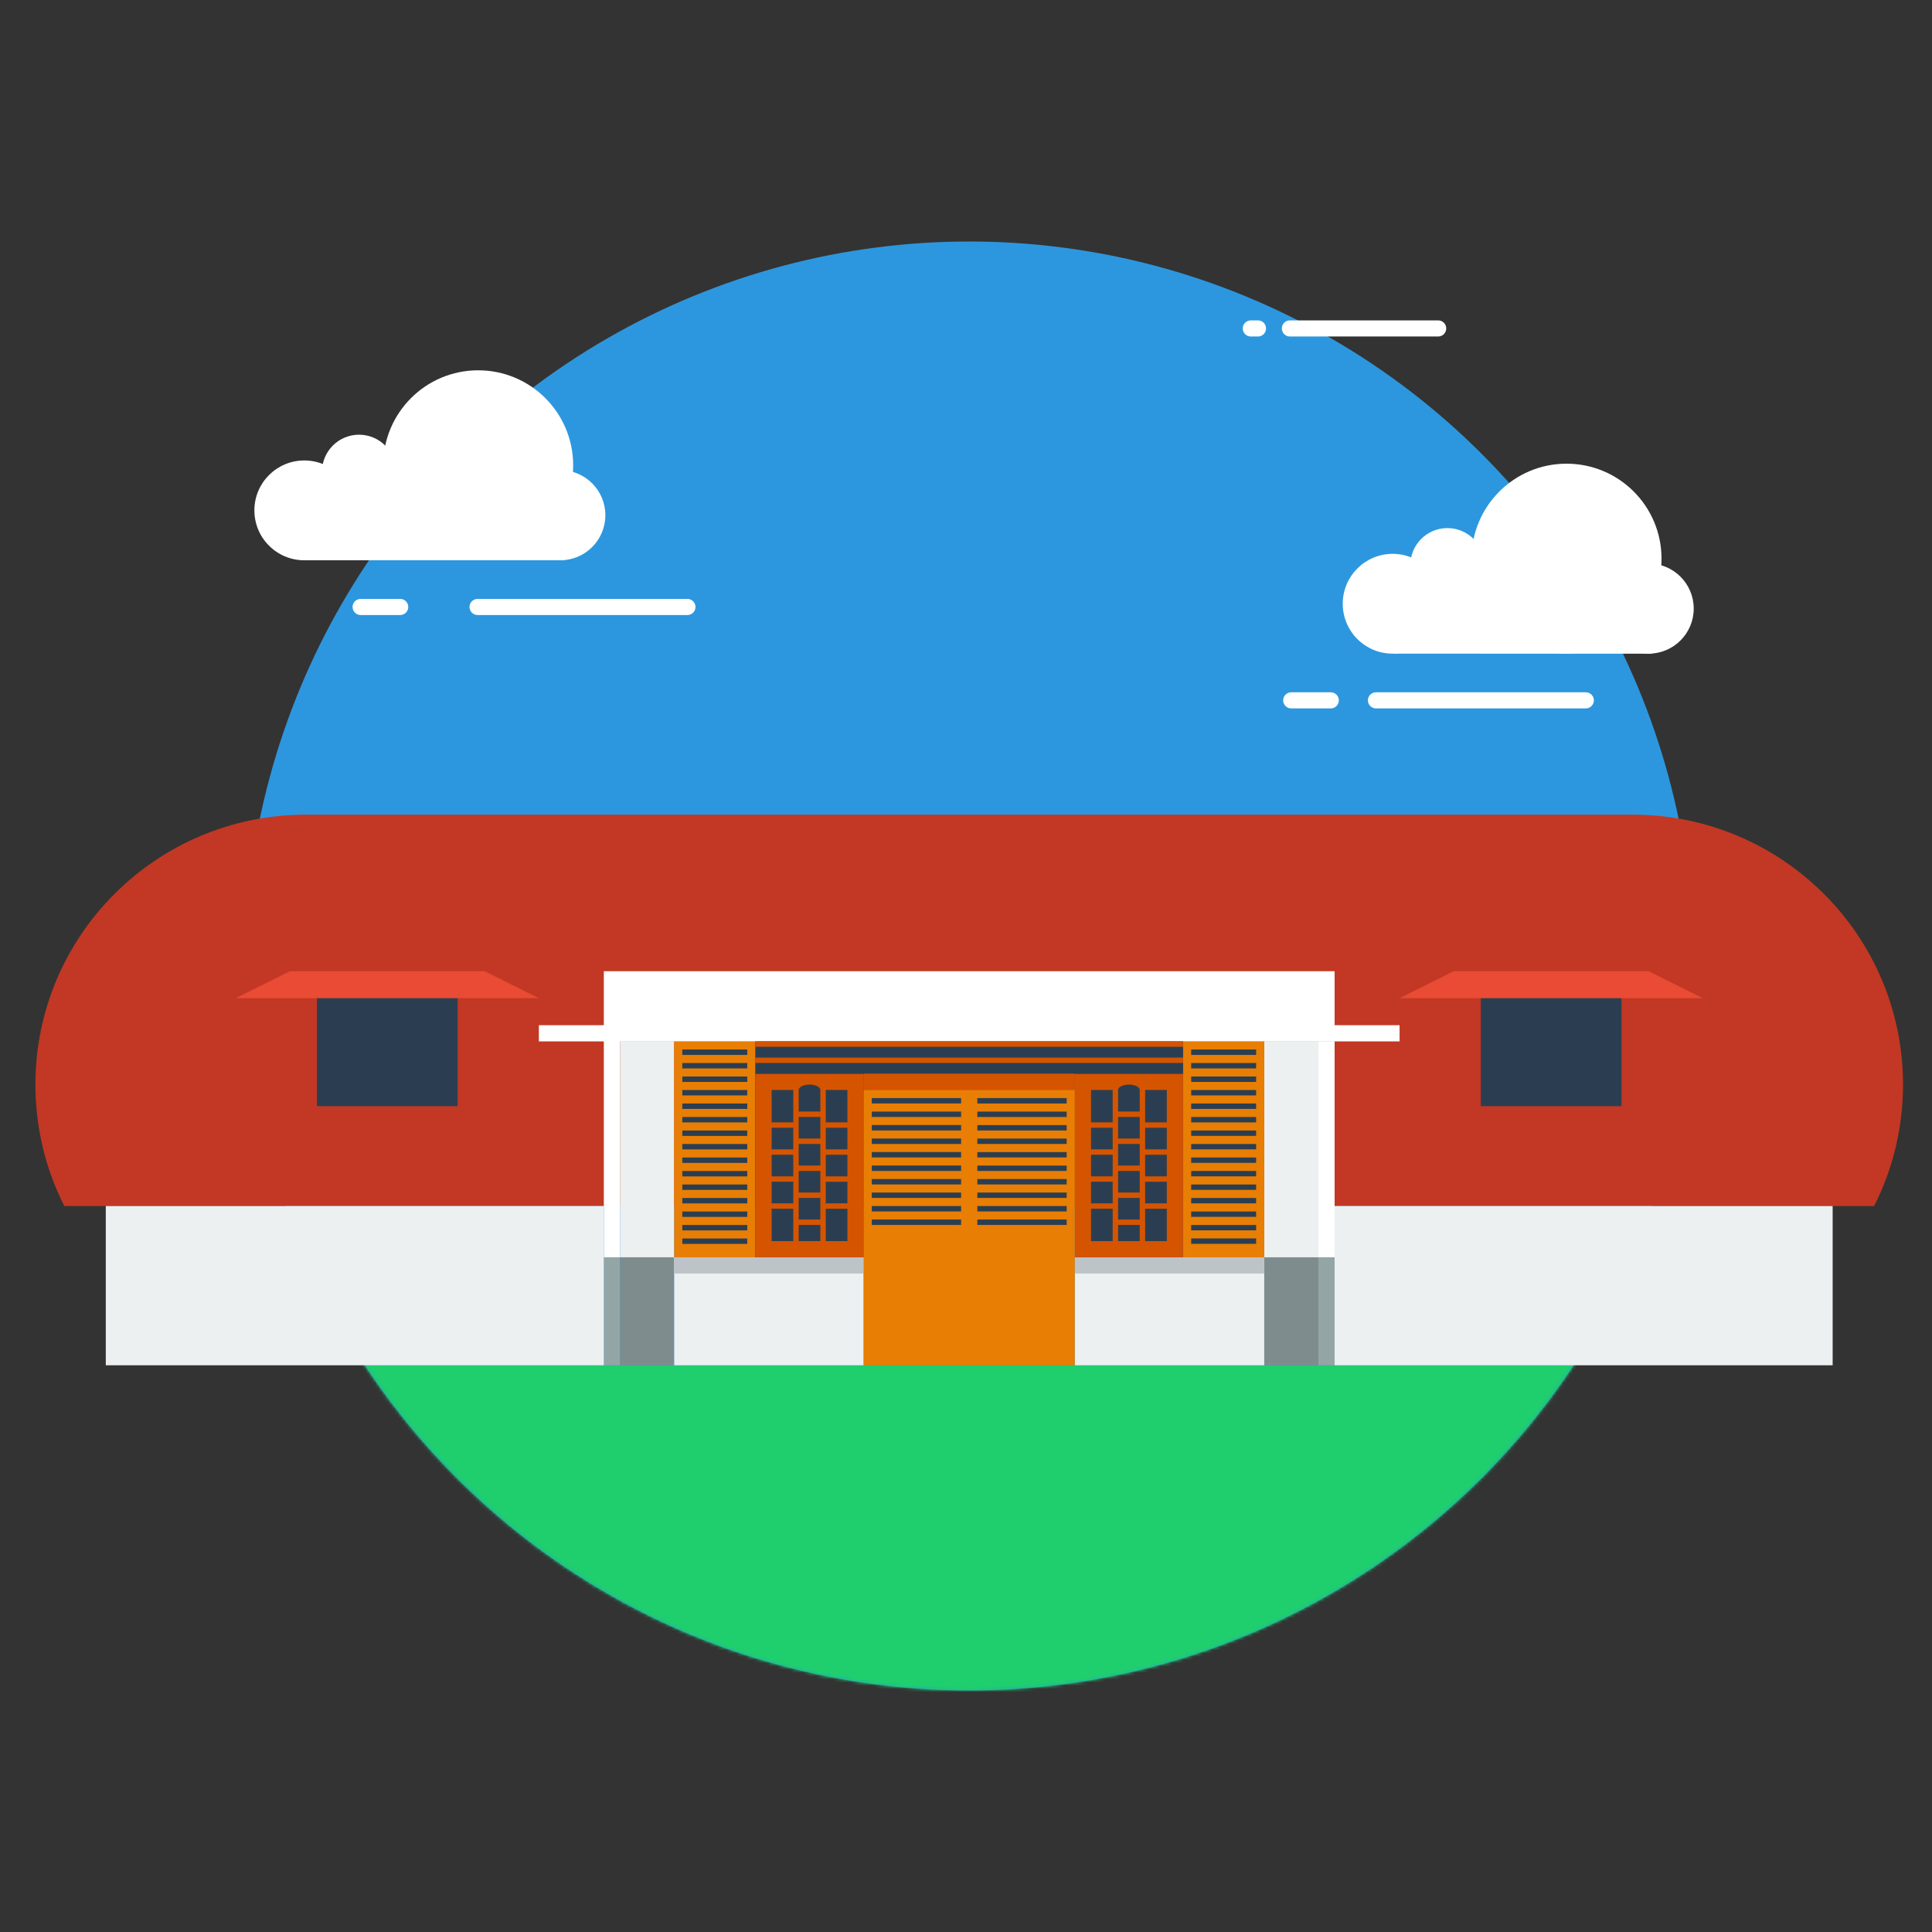
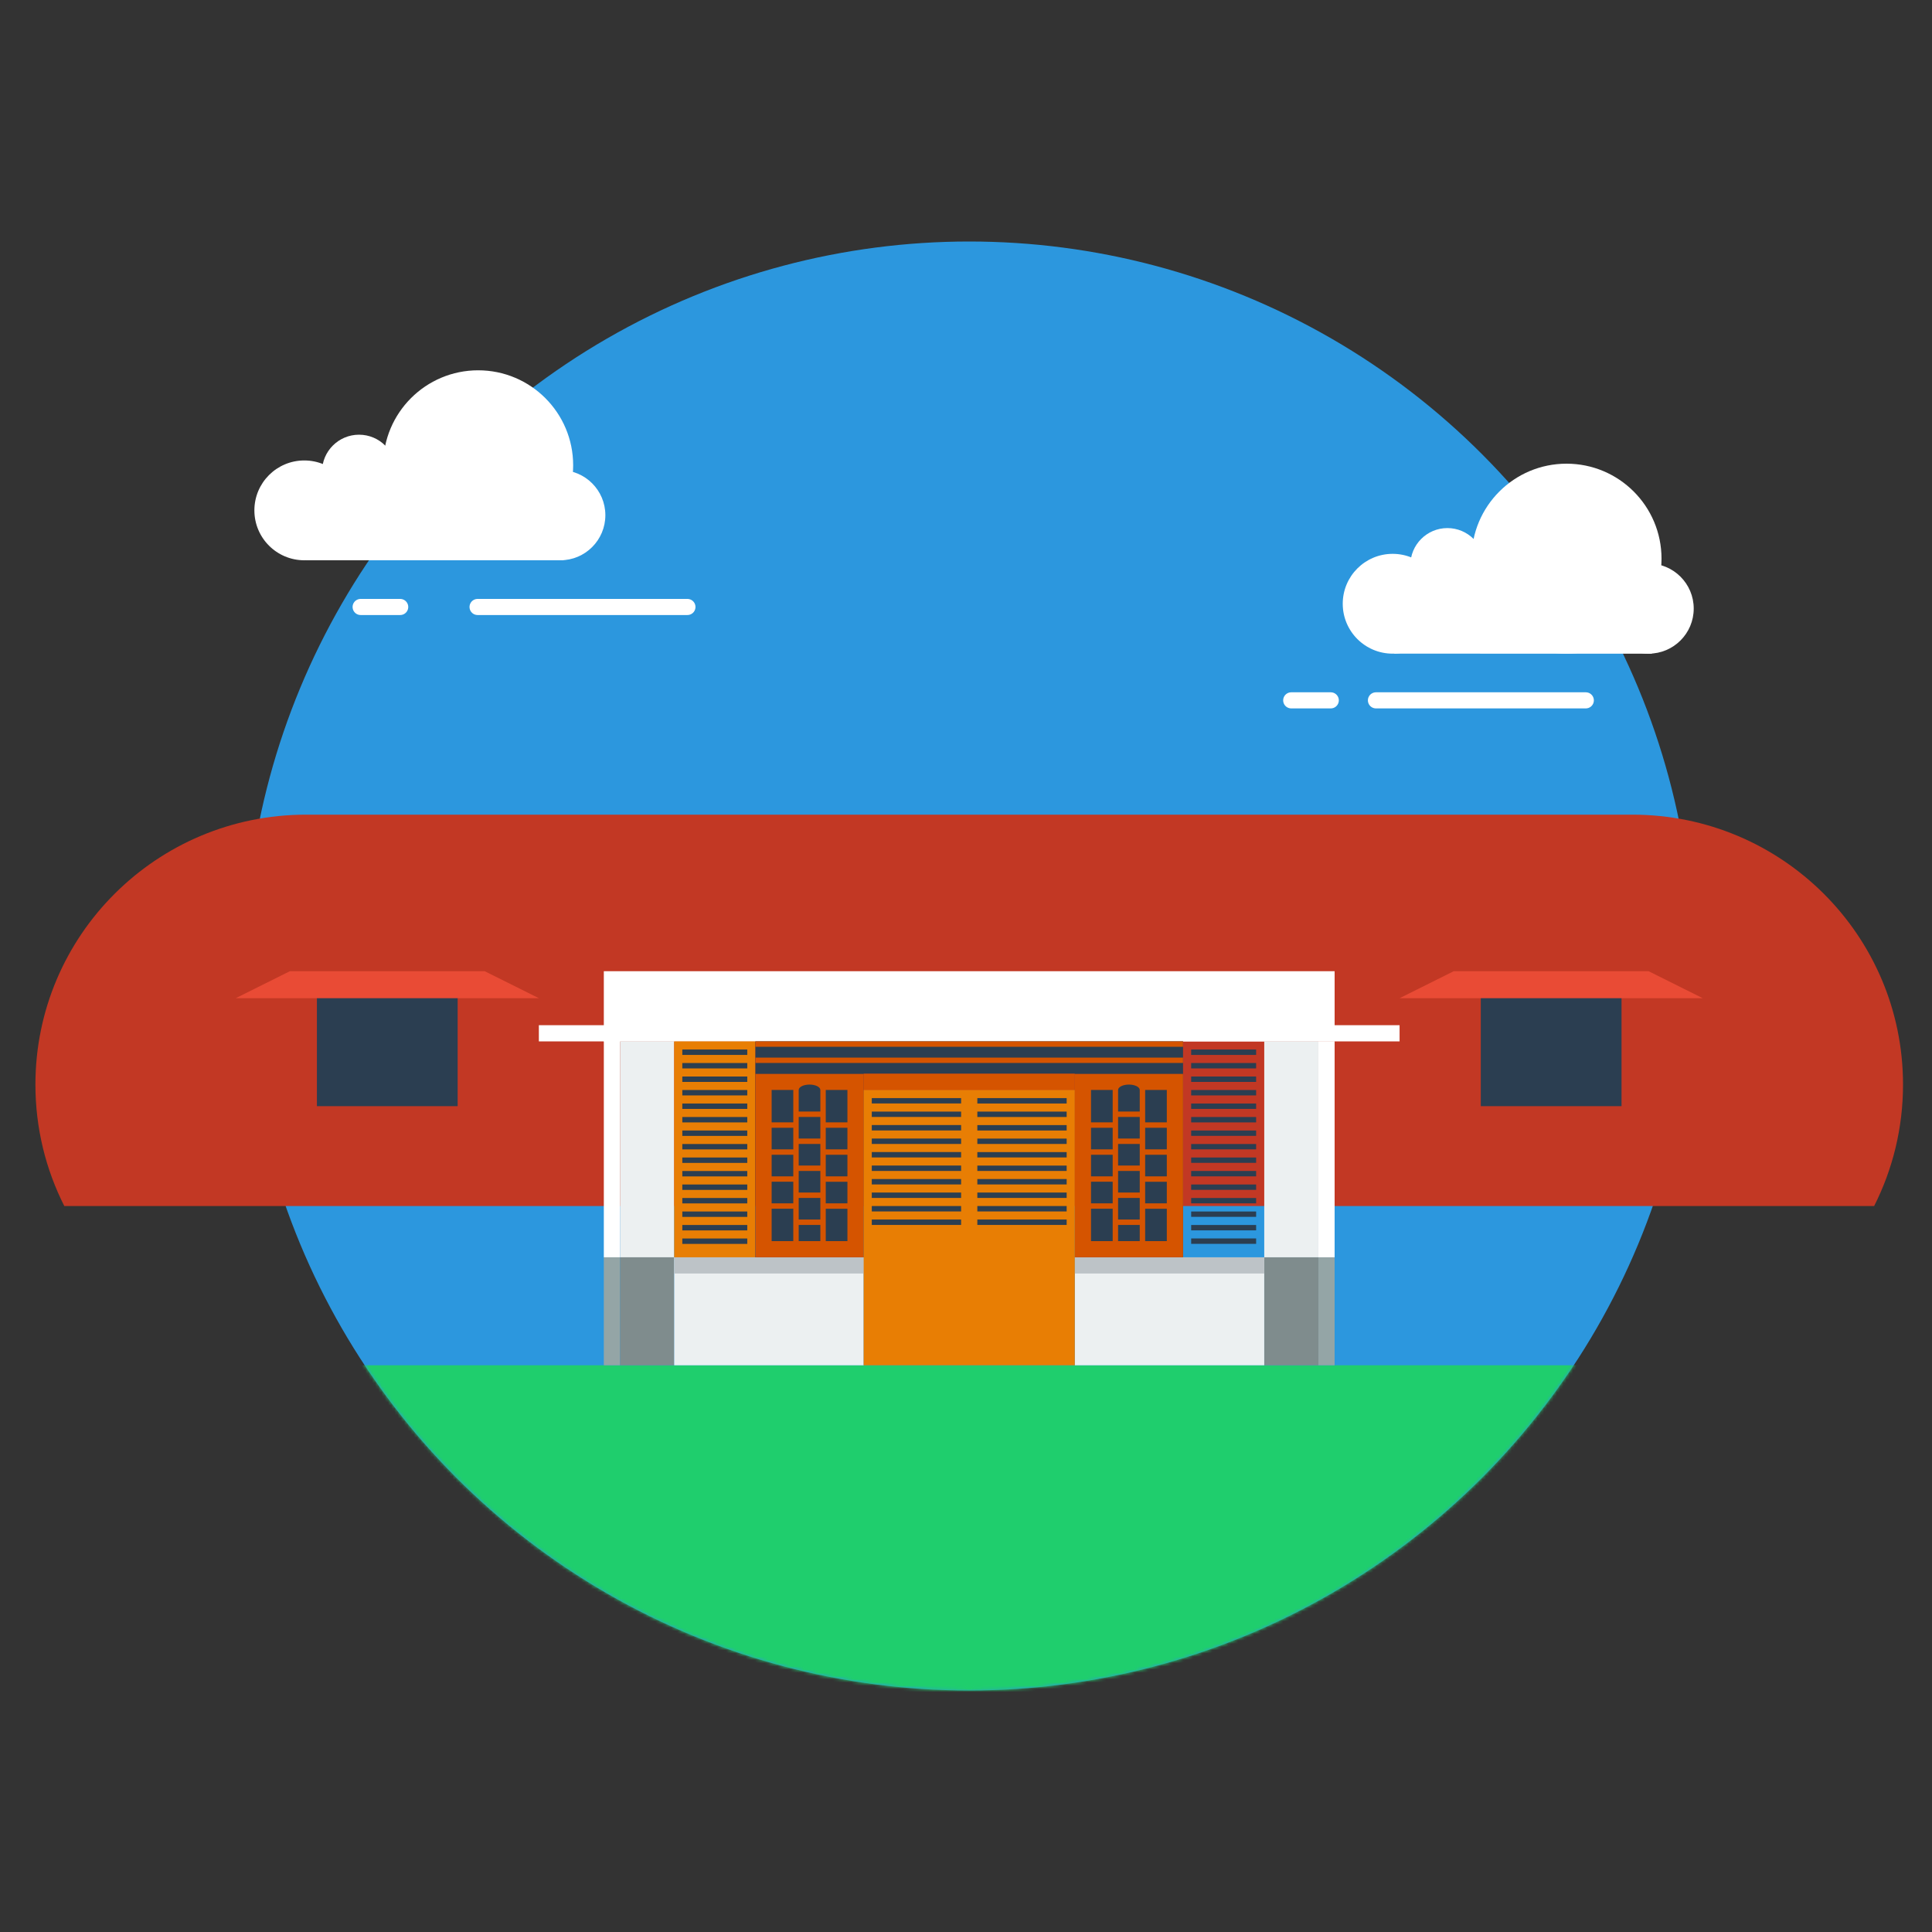
<svg xmlns="http://www.w3.org/2000/svg" xmlns:xlink="http://www.w3.org/1999/xlink" width="600" height="600">
  <rect width="100%" height="100%" fill="#333333" stroke="none" />
  <defs>
    <circle id="a" cx="225" cy="225" r="225" />
  </defs>
  <g fill="none" fill-rule="evenodd">
    <g transform="translate(76 75)">
      <mask id="b" fill="#fff">
        <use xlink:href="#a" />
      </mask>
      <use fill="#2C97DE" xlink:href="#a" />
      <path fill="#1FCE6D" mask="url(#b)" d="M28 349h397v131H28z" />
      <g transform="translate(3 40)" fill="#FFF">
        <path d="M16 37h80v22H16z" />
        <circle cx="95" cy="45" r="14" />
        <circle cx="15.5" cy="43.5" r="15.5" />
        <circle cx="69.5" cy="29.5" r="29.5" />
        <circle cx="32.5" cy="31.5" r="11.5" />
      </g>
      <g transform="translate(341 69)" fill="#FFF">
        <path d="M16 37h80v22H16z" />
        <circle cx="95" cy="45" r="14" />
        <circle cx="15.5" cy="43.5" r="15.5" />
        <circle cx="69.5" cy="29.5" r="29.5" />
        <circle cx="32.5" cy="31.5" r="11.5" />
      </g>
      <path d="M72.314 113.5h65.172M36 113.5h12.283" fill="#FFE500" stroke="#FFF" stroke-linecap="round" stroke-linejoin="round" stroke-width="5" />
      <path d="M351.314 142.5h65.172m-91.486 0h12.283" fill="#FFE500" stroke="#FFF" stroke-linecap="round" stroke-linejoin="round" stroke-width="5" />
-       <path d="M324.592 27h46.045m-58.194 0h2.235" fill="#FFE500" stroke="#FFF" stroke-linecap="round" stroke-linejoin="round" stroke-width="5" />
    </g>
    <path d="M19.971 374.544C14.233 363.206 11 350.391 11 336.824 11 290.529 48.634 253 95.058 253h411.884C553.366 253 591 290.53 591 336.824c0 13.567-3.233 26.382-8.971 37.72H19.97z" fill="#C23824" />
    <path fill="#FFF" d="M187.522 301.618h226.957v21.794H187.522z" />
    <path fill="#FFF" d="M167.348 318.383h267.304v5.029H167.348zm20.174 5.029h5.043v67.059h-5.043z" />
    <path fill="#94A5A6" d="M187.522 390.471h5.043V424h-5.043z" />
    <path fill="#FFF" d="M409.435 323.412h5.043v67.059h-5.043z" />
    <path fill="#94A5A6" d="M409.435 390.471h5.043V424h-5.043z" />
    <path fill="#ECF0F1" d="M192.565 323.412h16.812v67.059h-16.812z" />
    <path fill="#7F8C8D" d="M192.565 390.471h16.812V424h-16.812z" />
    <path fill="#ECF0F1" d="M392.623 323.412h16.812v67.059h-16.812z" />
    <path fill="#7F8C8D" d="M392.623 390.471h16.812V424h-16.812z" />
    <path fill="#ECF0F1" d="M209.377 390.471h58.841V424h-58.841zm124.406 0h58.841V424h-58.841z" />
-     <path fill="#E87E04" d="M209.377 323.412h25.217v67.059h-25.217zm158.029 0h25.217v67.059h-25.217z" />
-     <path fill="#ECF0F1" d="M32.855 374.544h154.667V424H32.855zm381.623 0h154.667V424H414.478z" />
+     <path fill="#E87E04" d="M209.377 323.412h25.217v67.059h-25.217zm158.029 0h25.217h-25.217z" />
    <path fill="#BDC3C7" d="M209.377 390.471h58.841v5.029h-58.841zm124.406 0h58.841v5.029h-58.841z" />
    <path fill="#2B3E51" d="M234.595 333.471h33.623v57h-33.623z" />
    <path d="M254.769 385.441v-5.029h-6.725v5.03h6.725zm1.681 0h6.725v-10.057h-6.725v10.057zm0-11.735h6.725v-6.705h-6.725v6.706zm0-8.382h6.725v-6.706h-6.725v6.706zm0-8.382h6.725v-6.706h-6.725v6.706zm0-8.383h6.725v-10.058h-6.725v10.06zm-1.681-10.058c0-.925-1.505-1.676-3.362-1.676-1.857 0-3.363.75-3.363 1.676v6.706h6.725v-6.706zm0 8.383h-6.725v6.706h6.725v-6.706zm0 8.382h-6.725v6.705h6.725v-6.706zm0 8.382h-6.725v6.706h6.725v-6.706zm0 8.383h-6.725v6.706h6.725v-6.706zm-8.406 13.41v-10.06h-6.725v10.06h6.725zm0-46.942h-6.725v10.06h6.725v-10.06zm0 11.736h-6.725v6.706h6.725v-6.706zm0 8.382h-6.725v6.706h6.725v-6.706zm0 8.382h-6.725v6.706h6.725v-6.704zm16.812-33.528h5.043v57h-33.623v-57h28.58z" fill="#D55400" />
    <path fill="#2B3E51" d="M333.783 333.471h33.623v57h-33.623z" />
    <path d="M353.957 385.441v-5.029h-6.725v5.03h6.725zm1.681 0h6.725v-10.057h-6.725v10.057zm0-11.735h6.725v-6.705h-6.725v6.706zm0-8.382h6.725v-6.706h-6.725v6.706zm0-8.382h6.725v-6.706h-6.725v6.706zm0-8.383h6.725v-10.058h-6.725v10.06zm-1.681-10.058c0-.925-1.505-1.676-3.362-1.676-1.857 0-3.363.75-3.363 1.676v6.706h6.725v-6.706zm0 8.383h-6.725v6.706h6.725v-6.706zm0 8.382h-6.725v6.705h6.725v-6.706zm0 8.382h-6.725v6.706h6.725v-6.706zm0 8.383h-6.725v6.706h6.725v-6.706zm-8.406 13.41v-10.06h-6.725v10.06h6.725zm0-46.942h-6.725v10.06h6.725v-10.06zm0 11.736h-6.725v6.706h6.725v-6.706zm0 8.382h-6.725v6.706h6.725v-6.706zm0 8.382h-6.725v6.706h6.725v-6.704zm16.812-33.528h5.043v57h-33.623v-57h28.58z" fill="#D55400" />
    <path fill="#2B3E51" d="M234.594 323.412h132.812v10.059H234.594z" />
    <path fill="#D55400" d="M268.217 333.471h65.565v5.029h-65.565zm-33.623-10.059h132.812v1.676H234.594zm0 5.03h132.812v1.676H234.594z" />
    <path fill="#E87E04" d="M268.217 338.5H301V424h-32.783zm32.783 0h32.783V424H301z" />
    <path d="M270.739 378.736h27.74v1.676h-27.74v-1.676zm0-4.192h27.74v1.677h-27.74v-1.677zm0-4.19h27.74v1.676h-27.74v-1.677zm0-4.192h27.74v1.677h-27.74v-1.677zm0-4.191h27.74v1.676h-27.74v-1.676zm0-4.191h27.74v1.676h-27.74v-1.676zm0-4.191h27.74v1.676h-27.74v-1.676zm0-4.192h27.74v1.677h-27.74v-1.677zm0-4.19h27.74v1.676h-27.74v-1.677zm0-4.192h27.74v1.677h-27.74v-1.677zm32.783 37.72h27.739v1.677h-27.74v-1.676zm0-4.19h27.739v1.676h-27.74v-1.677zm0-4.192h27.739v1.677h-27.74v-1.677zm0-4.19h27.739v1.676h-27.74v-1.677zm0-4.192h27.739v1.676h-27.74v-1.676zm0-4.191h27.739v1.676h-27.74v-1.676zm0-4.191h27.739v1.676h-27.74v-1.676zm0-4.192h27.739v1.677h-27.74v-1.677zm0-4.19h27.739v1.676h-27.74v-1.677zm0-4.192h27.739v1.677h-27.74v-1.677zm66.405 22.632h20.174v1.677h-20.174v-1.677zm0-4.19h20.174v1.676h-20.174v-1.677zm0-4.192h20.174v1.677h-20.174v-1.677zm0-4.191h20.174v1.676h-20.174v-1.676zm0-4.191h20.174v1.676h-20.174v-1.676zm0-4.191h20.174v1.676h-20.174v-1.676zm0-4.192h20.174v1.677h-20.174V338.5zm0-4.19h20.174v1.676h-20.174v-1.678zm0-4.192h20.174v1.676h-20.174v-1.676zm0-4.191h20.174v1.676h-20.174v-1.675zm0 58.676h20.174v1.677h-20.174v-1.677zm0-4.19h20.174v1.676h-20.174v-1.677zm0-4.192h20.174v1.676h-20.174v-1.676zm0-4.191h20.174v1.676h-20.174v-1.676zm0-4.191h20.174v1.676h-20.174v-1.676zm-158.029-4.192h20.174v1.677h-20.174v-1.677zm0-4.19h20.174v1.676h-20.174v-1.677zm0-4.192h20.174v1.677h-20.174v-1.677zm0-4.191h20.174v1.676h-20.174v-1.676zm0-4.191h20.174v1.676h-20.174v-1.676zm0-4.191h20.174v1.676h-20.174v-1.676zm0-4.192h20.174v1.677h-20.174V338.5zm0-4.19h20.174v1.676h-20.174v-1.678zm0-4.192h20.174v1.676h-20.174v-1.676zm0-4.191h20.174v1.676h-20.174v-1.675zm0 58.676h20.174v1.677h-20.174v-1.677zm0-4.19h20.174v1.676h-20.174v-1.677zm0-4.192h20.174v1.676h-20.174v-1.676zm0-4.191h20.174v1.676h-20.174v-1.676zm0-4.191h20.174v1.676h-20.174v-1.676z" fill="#2B3E51" />
    <g>
      <path fill="#2B3E51" d="M98.42 305.809h43.71v37.721H98.42z" />
      <path fill="#E94B35" d="M90.015 301.618h60.521L167.348 310H73.203z" />
      <path fill="#2B3E51" d="M459.87 305.809h43.71v37.721h-43.71z" />
      <path fill="#E94B35" d="M451.465 301.618h60.521L528.798 310h-94.145z" />
    </g>
  </g>
</svg>